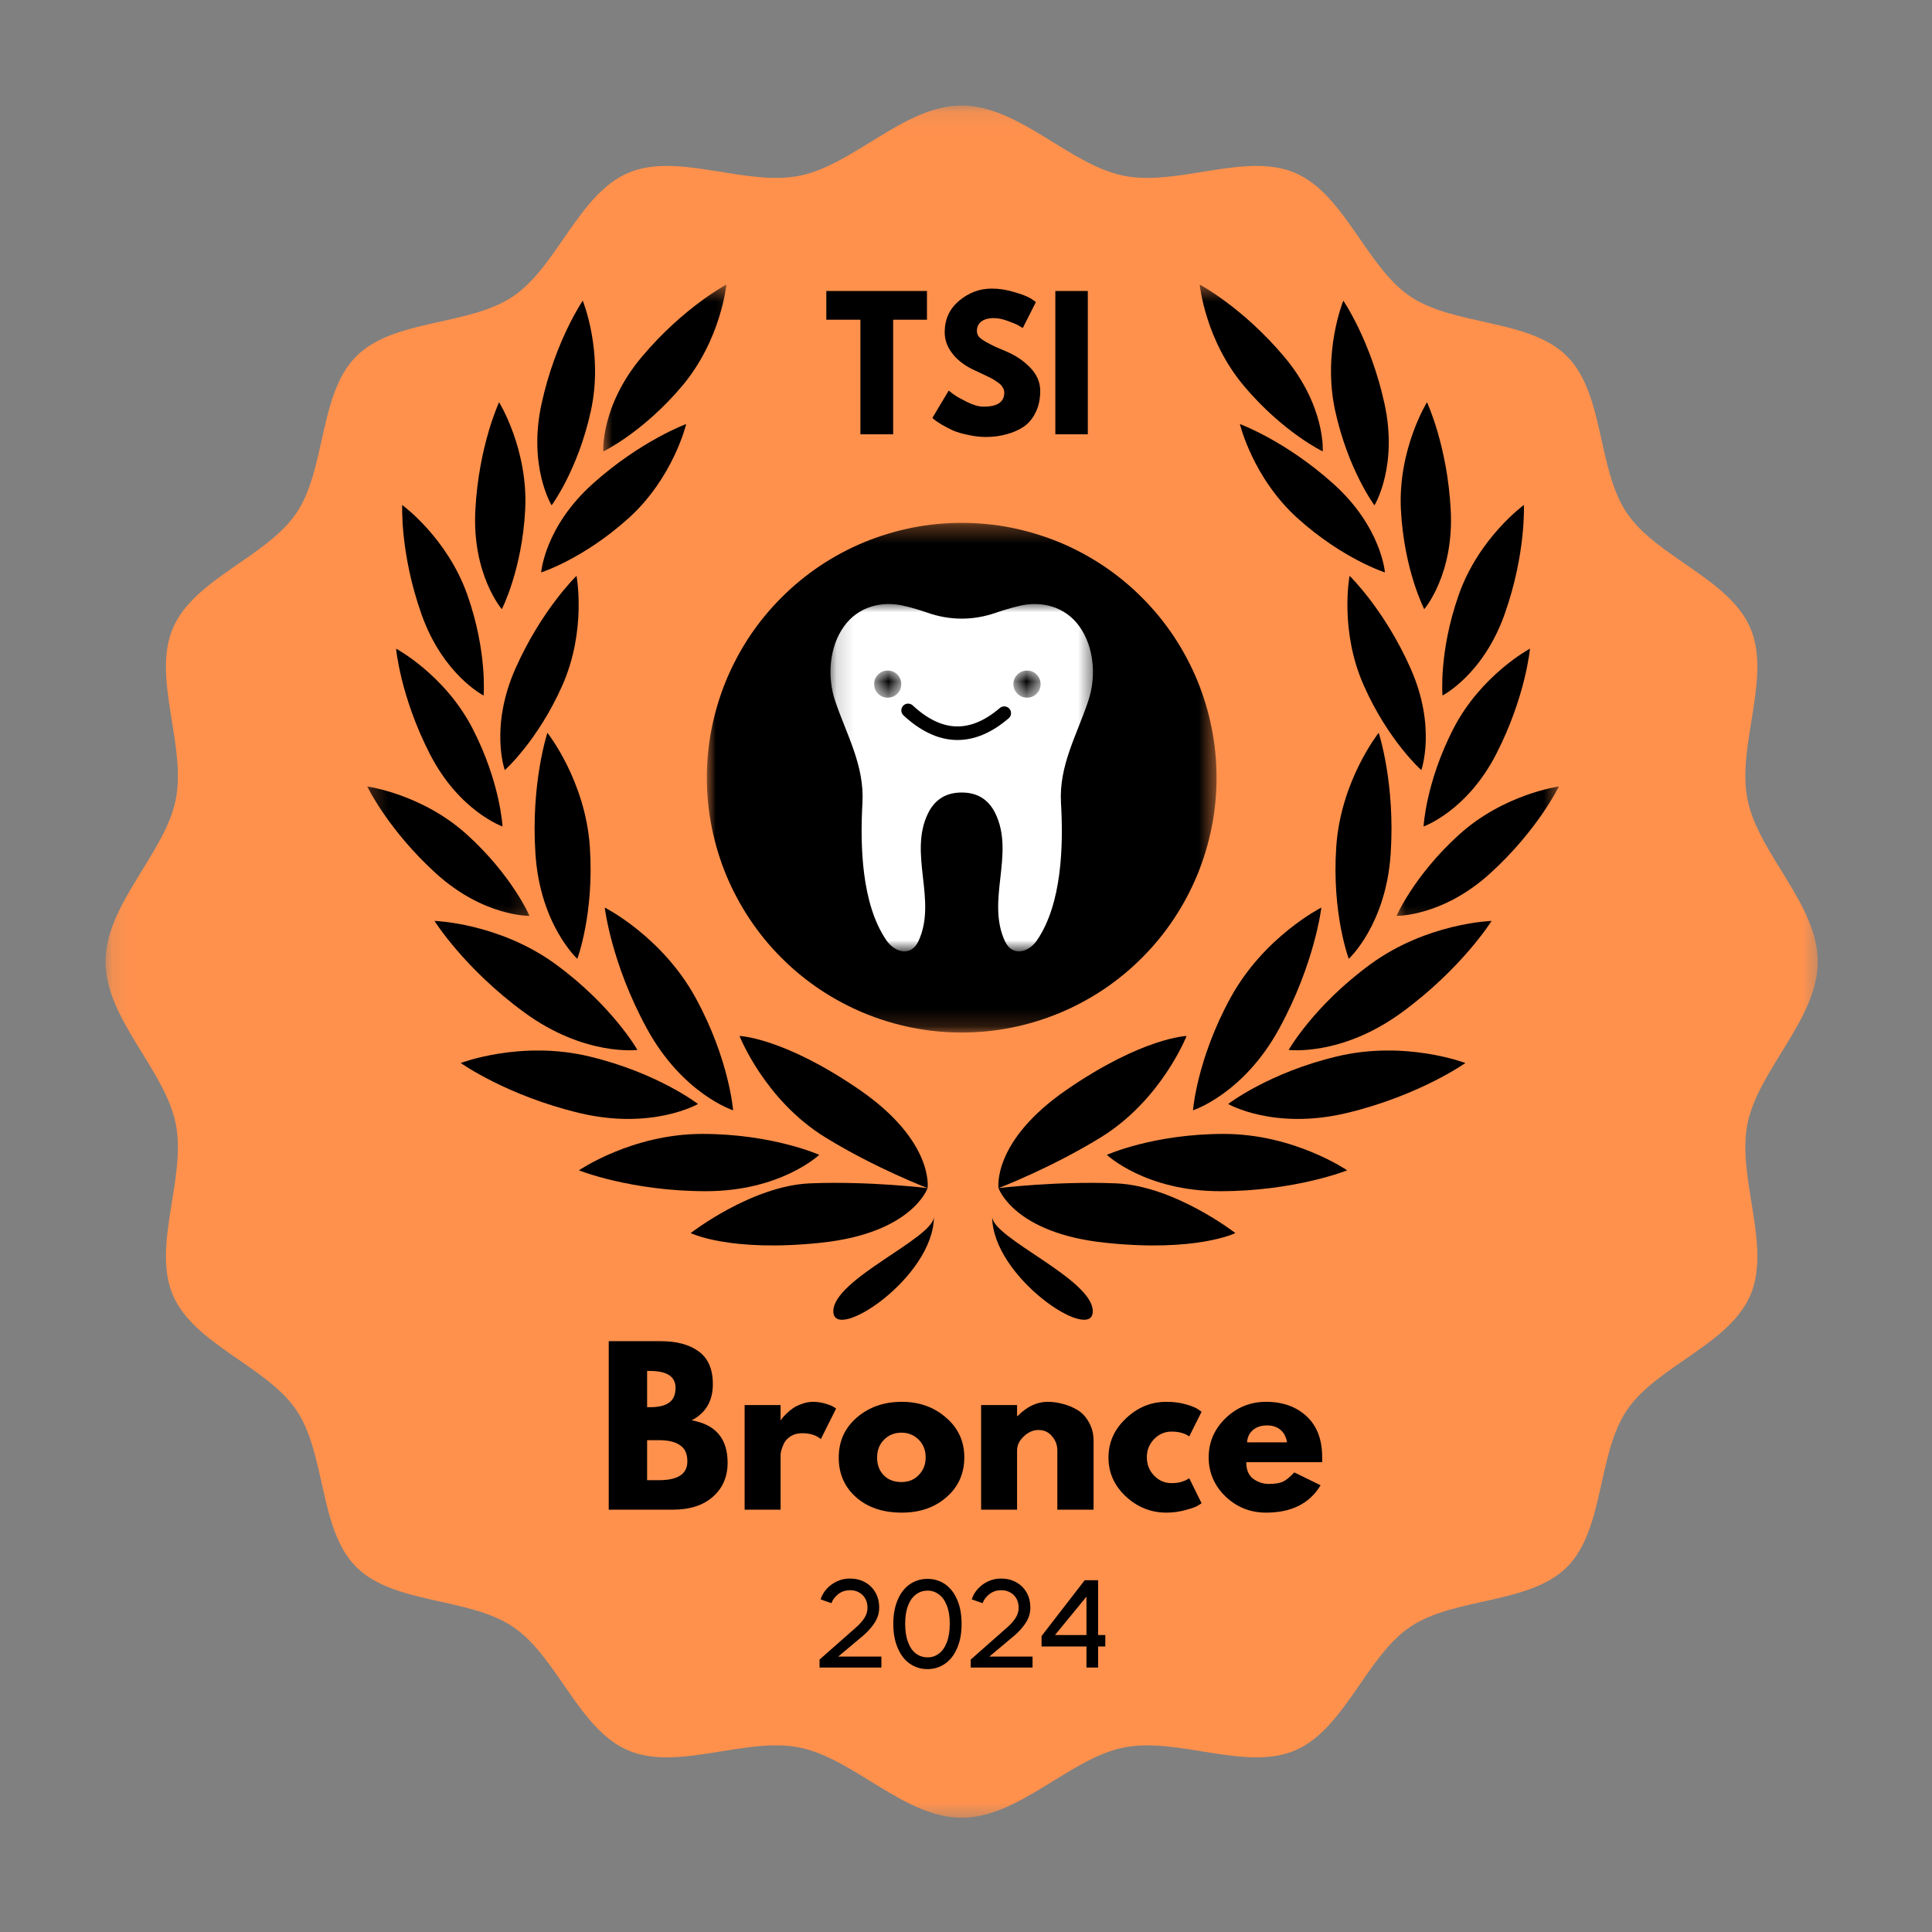
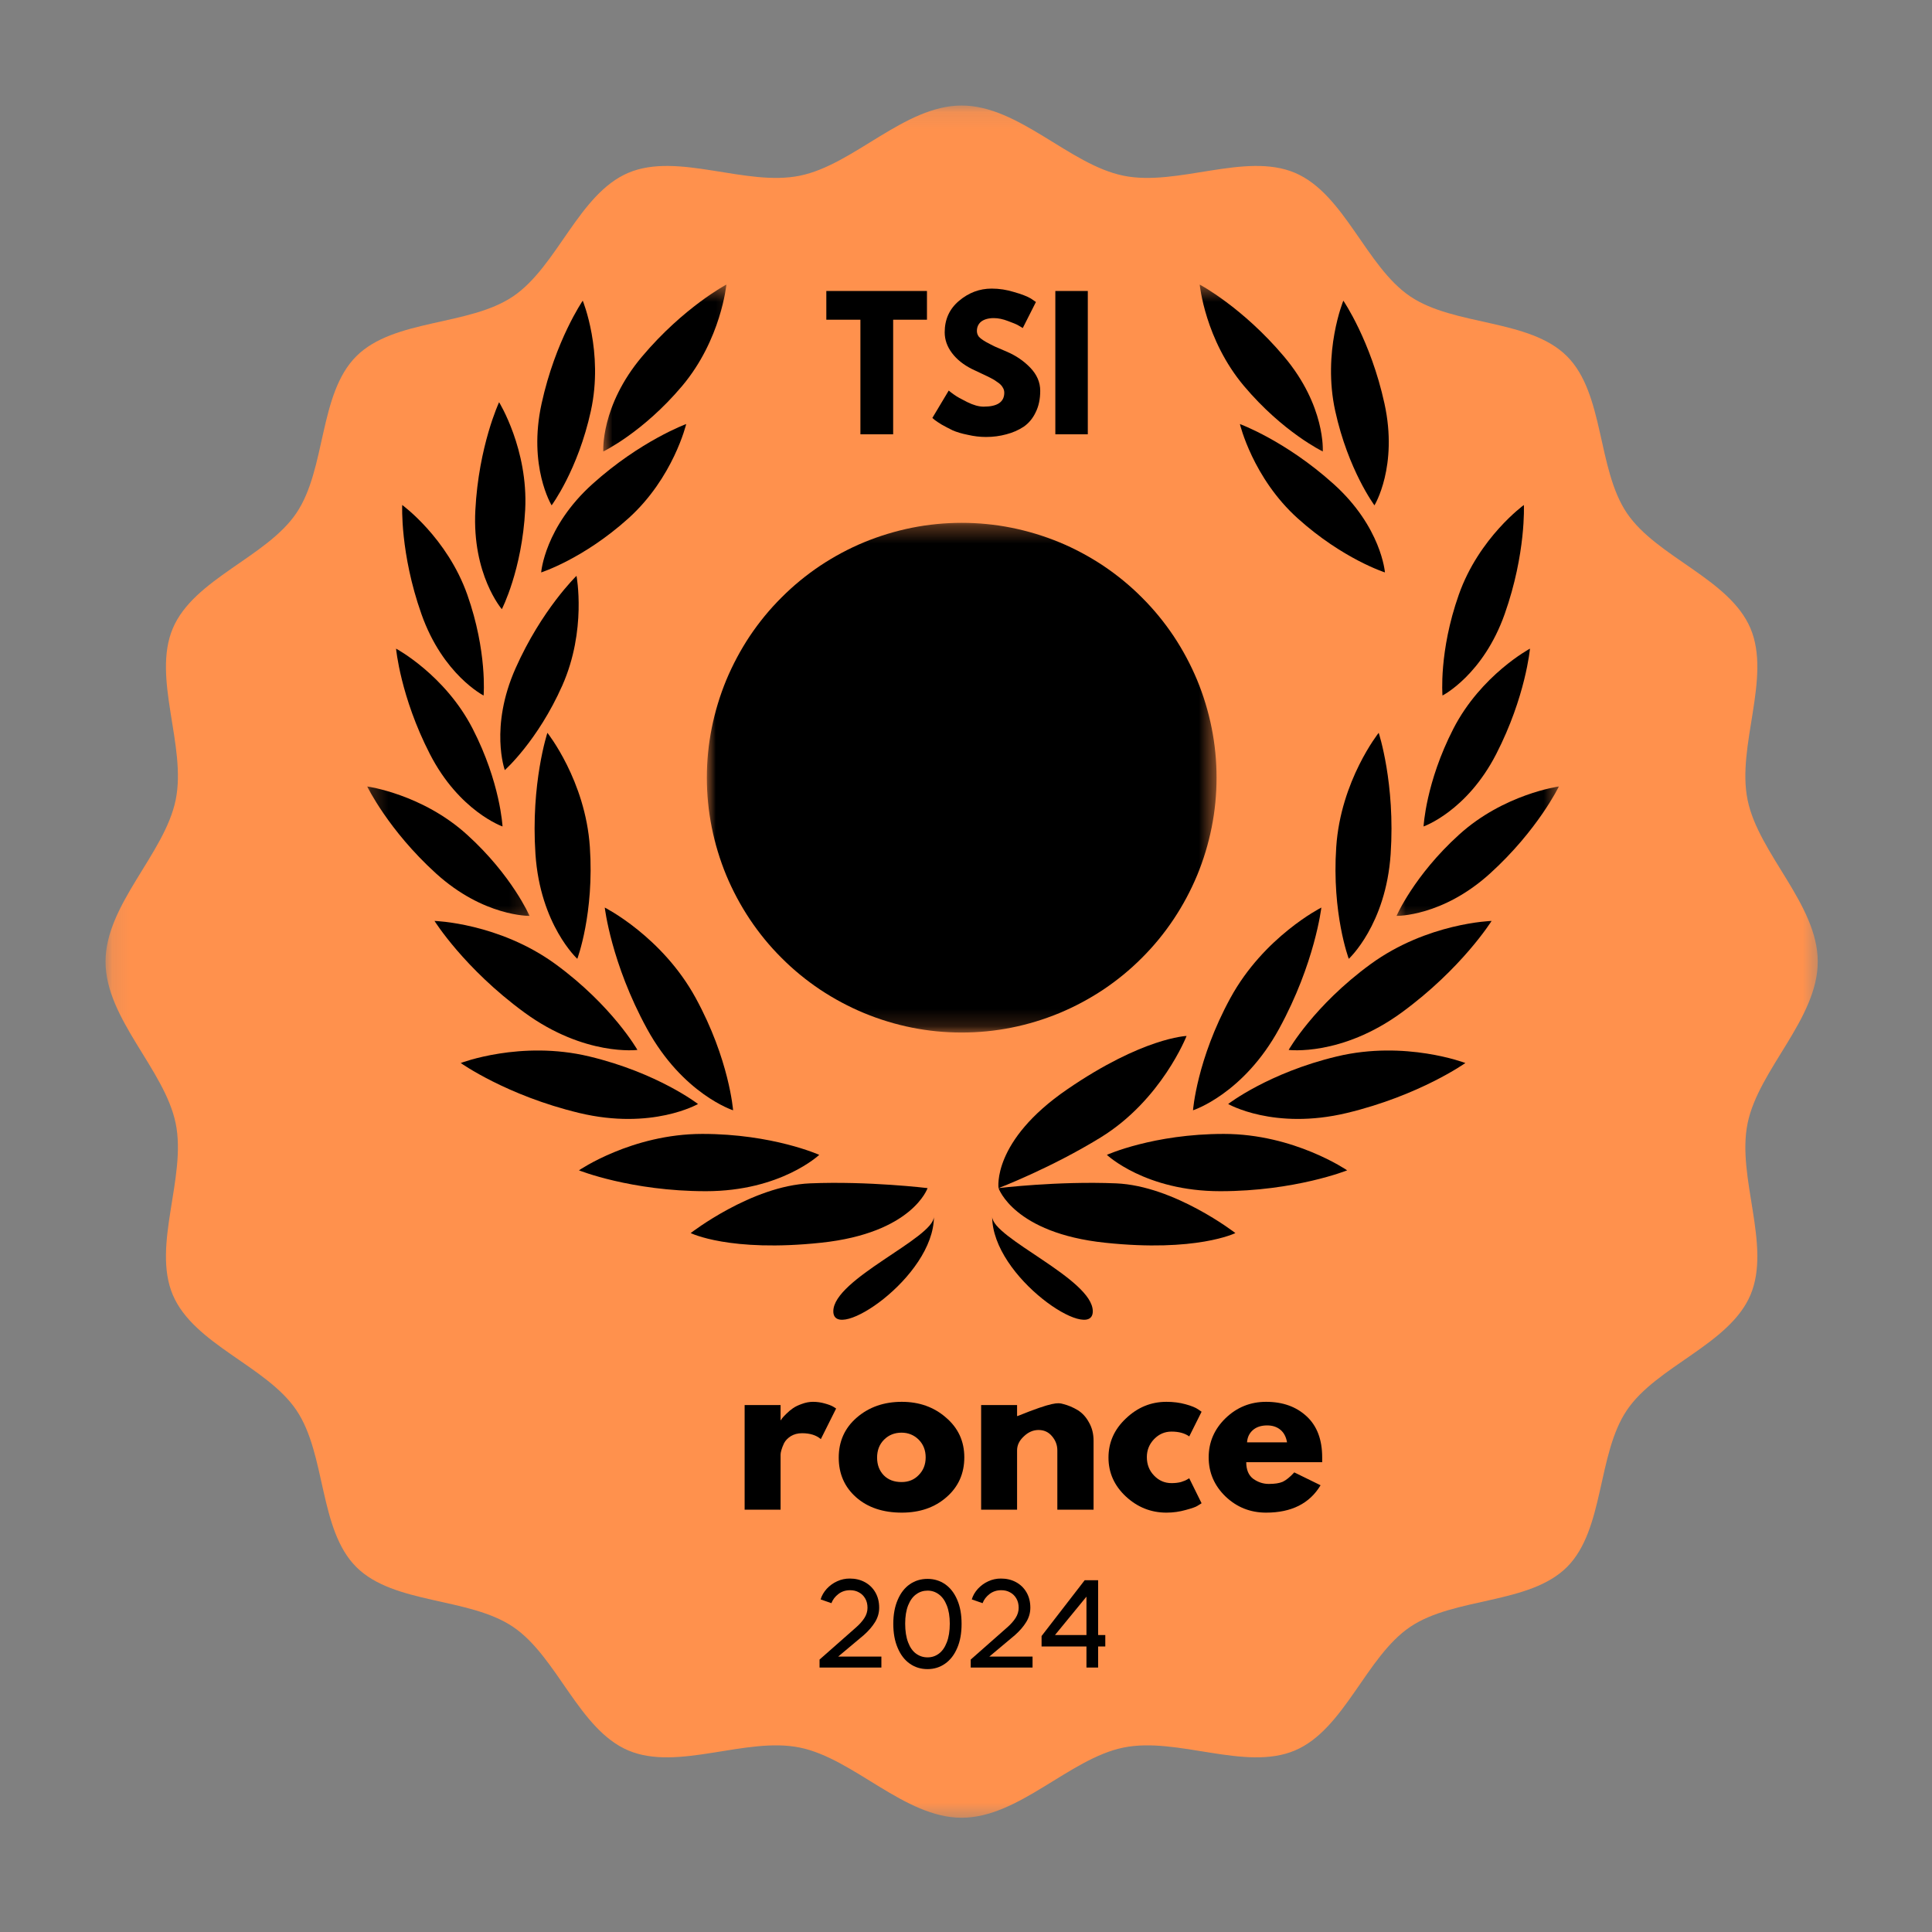
<svg xmlns="http://www.w3.org/2000/svg" width="112" height="112" viewBox="0 0 112 112" fill="none">
  <rect x="0" y="0" width="112" height="112" fill="#808080" stroke="none" />
  <mask id="mask0_26_1230" style="mask-type:luminance" maskUnits="userSpaceOnUse" x="6" y="6" width="100" height="100">
    <path d="M6.117 6.117H105.529V105.529H6.117V6.117Z" fill="white" />
  </mask>
  <g mask="url(#mask0_26_1230)">
    <path fill-rule="evenodd" clip-rule="evenodd" d="M55.747 6.117C59.064 6.117 61.993 9.547 65.123 10.185C68.25 10.827 72.189 8.801 75.067 10.018C77.941 11.235 79.189 15.454 81.748 17.181C84.307 18.912 88.667 18.476 90.841 20.654C93.014 22.828 92.583 27.187 94.313 29.746C96.04 32.305 100.259 33.553 101.477 36.427C102.694 39.305 100.668 43.244 101.309 46.371C101.947 49.502 105.377 52.43 105.377 55.747C105.377 59.064 101.947 61.993 101.309 65.123C100.668 68.25 102.694 72.189 101.477 75.067C100.259 77.941 96.04 79.189 94.313 81.748C92.583 84.307 93.014 88.667 90.841 90.841C88.667 93.014 84.307 92.583 81.748 94.313C79.189 96.04 77.941 100.259 75.067 101.477C72.189 102.694 68.25 100.668 65.123 101.309C61.993 101.951 59.064 105.377 55.747 105.377C52.43 105.377 49.502 101.951 46.371 101.309C43.244 100.668 39.305 102.694 36.427 101.477C33.553 100.259 32.305 96.04 29.746 94.313C27.187 92.583 22.828 93.014 20.654 90.841C18.476 88.667 18.912 84.307 17.181 81.748C15.454 79.189 11.235 77.941 10.018 75.067C8.801 72.189 10.827 68.25 10.185 65.123C9.543 61.993 6.117 59.064 6.117 55.747C6.117 52.43 9.543 49.502 10.185 46.371C10.827 43.244 8.801 39.305 10.018 36.427C11.235 33.553 15.454 32.305 17.181 29.746C18.912 27.187 18.476 22.828 20.654 20.654C22.828 18.476 27.187 18.912 29.746 17.181C32.305 15.454 33.553 11.235 36.427 10.018C39.305 8.801 43.244 10.827 46.371 10.185C49.502 9.547 52.43 6.117 55.747 6.117Z" fill="#FF914D" />
  </g>
  <path d="M53.772 68.876C53.772 68.876 52.897 71.482 47.596 72.042C42.3 72.606 40.04 71.482 40.04 71.482C40.04 71.482 43.571 68.74 46.962 68.6C50.353 68.46 53.772 68.876 53.772 68.876Z" fill="black" />
-   <path d="M53.772 68.876C53.772 68.876 54.172 66.153 49.785 63.147C45.399 60.141 42.871 60.056 42.871 60.056C42.871 60.056 44.322 63.77 47.853 65.94C50.738 67.717 53.772 68.876 53.772 68.876Z" fill="black" />
  <path d="M47.492 66.948C47.492 66.948 44.793 65.734 40.713 65.734C36.634 65.734 33.562 67.846 33.562 67.846C33.562 67.846 36.579 69.055 40.923 69.055C45.267 69.055 47.492 66.948 47.492 66.948Z" fill="black" />
  <path d="M42.498 64.365C42.498 64.365 42.28 61.425 40.332 57.858C38.388 54.292 35.059 52.612 35.059 52.612C35.059 52.612 35.428 55.832 37.501 59.628C39.578 63.427 42.498 64.365 42.498 64.365Z" fill="black" />
  <path d="M40.464 64C40.464 64 38.123 62.191 34.156 61.242C30.189 60.29 26.709 61.624 26.709 61.624C26.709 61.624 29.357 63.506 33.581 64.521C37.804 65.532 40.464 64 40.464 64Z" fill="black" />
  <path d="M36.952 60.865C36.952 60.865 35.494 58.298 32.208 55.895C28.918 53.496 25.189 53.387 25.189 53.387C25.189 53.387 26.904 56.14 30.404 58.699C33.904 61.254 36.952 60.865 36.952 60.865Z" fill="black" />
  <path d="M33.467 55.584C33.467 55.584 34.455 52.955 34.195 49.105C33.938 45.251 31.733 42.482 31.733 42.482C31.733 42.482 30.765 45.411 31.041 49.514C31.317 53.616 33.467 55.584 33.467 55.584Z" fill="black" />
  <mask id="mask1_26_1230" style="mask-type:luminance" maskUnits="userSpaceOnUse" x="21" y="44" width="10" height="10">
    <path d="M21.21 44.8H30.862V53.76H21.21V44.8Z" fill="white" />
  </mask>
  <g mask="url(#mask1_26_1230)">
    <path d="M30.699 53.094C30.699 53.094 29.688 50.757 27.082 48.393C24.481 46.028 21.288 45.593 21.288 45.593C21.288 45.593 22.505 48.117 25.274 50.633C28.047 53.149 30.699 53.094 30.699 53.094Z" fill="black" />
  </g>
  <path d="M29.132 47.911C29.132 47.911 29.007 45.368 27.401 42.245C25.799 39.122 22.96 37.602 22.96 37.602C22.96 37.602 23.213 40.386 24.92 43.711C26.627 47.036 29.132 47.911 29.132 47.911Z" fill="black" />
  <path d="M28.035 40.32C28.035 40.32 28.256 37.78 27.09 34.475C25.919 31.165 23.317 29.275 23.317 29.275C23.317 29.275 23.185 32.072 24.43 35.595C25.67 39.118 28.035 40.32 28.035 40.32Z" fill="black" />
  <path d="M29.092 35.315C29.092 35.315 30.263 33.051 30.446 29.547C30.625 26.047 28.933 23.317 28.933 23.317C28.933 23.317 27.747 25.853 27.556 29.582C27.362 33.312 29.092 35.315 29.092 35.315Z" fill="black" />
  <path d="M31.978 29.295C31.978 29.295 33.502 27.249 34.253 23.823C35.003 20.401 33.782 17.43 33.782 17.43C33.782 17.43 32.196 19.744 31.398 23.391C30.597 27.039 31.978 29.295 31.978 29.295Z" fill="black" />
  <path d="M29.264 44.644C29.264 44.644 31.173 42.949 32.597 39.74C34.02 36.532 33.421 33.382 33.421 33.382C33.421 33.382 31.403 35.33 29.886 38.745C28.369 42.159 29.264 44.644 29.264 44.644Z" fill="black" />
  <path d="M31.372 33.184C31.372 33.184 33.81 32.407 36.424 30.054C39.037 27.705 39.78 24.582 39.78 24.582C39.78 24.582 37.139 25.547 34.355 28.051C31.57 30.552 31.372 33.184 31.372 33.184Z" fill="black" />
  <mask id="mask2_26_1230" style="mask-type:luminance" maskUnits="userSpaceOnUse" x="34" y="16" width="9" height="11">
    <path d="M34.845 16.481H42.809V26.88H34.845V16.481Z" fill="white" />
  </mask>
  <g mask="url(#mask2_26_1230)">
    <path d="M34.973 26.173C34.973 26.173 37.279 25.064 39.543 22.377C41.806 19.69 42.109 16.497 42.109 16.497C42.109 16.497 39.628 17.811 37.217 20.674C34.806 23.536 34.973 26.173 34.973 26.173Z" fill="black" />
  </g>
  <path d="M54.141 70.525C54.141 74.053 48.308 77.891 48.308 76.016C48.308 74.142 54.141 71.774 54.141 70.525Z" fill="black" />
  <path d="M57.517 70.525C57.517 74.053 63.35 77.891 63.35 76.016C63.35 74.142 57.517 71.774 57.517 70.525Z" fill="black" />
  <path d="M57.886 68.876C57.886 68.876 58.761 71.482 64.061 72.042C69.358 72.606 71.617 71.482 71.617 71.482C71.617 71.482 68.086 68.74 64.695 68.6C61.304 68.46 57.886 68.876 57.886 68.876Z" fill="black" />
  <path d="M57.886 68.876C57.886 68.876 57.486 66.153 61.873 63.147C66.259 60.141 68.787 60.056 68.787 60.056C68.787 60.056 67.337 63.77 63.805 65.94C60.92 67.717 57.886 68.876 57.886 68.876Z" fill="black" />
  <path d="M64.167 66.948C64.167 66.948 66.866 65.734 70.945 65.734C75.025 65.734 78.097 67.846 78.097 67.846C78.097 67.846 75.079 69.055 70.735 69.055C66.391 69.055 64.167 66.948 64.167 66.948Z" fill="black" />
  <path d="M69.16 64.365C69.16 64.365 69.378 61.425 71.326 57.858C73.271 54.292 76.6 52.612 76.6 52.612C76.6 52.612 76.23 55.832 74.157 59.628C72.085 63.427 69.16 64.365 69.16 64.365Z" fill="black" />
  <path d="M71.198 64C71.198 64 73.535 62.191 77.502 61.242C81.469 60.29 84.949 61.624 84.949 61.624C84.949 61.624 82.301 63.506 78.078 64.521C73.854 65.532 71.198 64 71.198 64Z" fill="black" />
  <path d="M74.705 60.865C74.705 60.865 76.163 58.298 79.45 55.895C82.74 53.496 86.469 53.387 86.469 53.387C86.469 53.387 84.754 56.14 81.254 58.699C77.754 61.254 74.705 60.865 74.705 60.865Z" fill="black" />
  <path d="M78.19 55.584C78.19 55.584 77.202 52.955 77.463 49.105C77.719 45.251 79.924 42.482 79.924 42.482C79.924 42.482 80.893 45.411 80.617 49.514C80.341 53.616 78.19 55.584 78.19 55.584Z" fill="black" />
  <mask id="mask3_26_1230" style="mask-type:luminance" maskUnits="userSpaceOnUse" x="80" y="44" width="11" height="10">
    <path d="M80.64 44.8H90.475V53.76H80.64V44.8Z" fill="white" />
  </mask>
  <g mask="url(#mask3_26_1230)">
    <path d="M80.959 53.094C80.959 53.094 81.97 50.757 84.576 48.393C87.177 46.028 90.37 45.593 90.37 45.593C90.37 45.593 89.153 48.117 86.384 50.633C83.611 53.149 80.959 53.094 80.959 53.094Z" fill="black" />
  </g>
  <path d="M82.526 47.911C82.526 47.911 82.651 45.368 84.253 42.245C85.859 39.122 88.694 37.602 88.694 37.602C88.694 37.602 88.445 40.386 86.738 43.711C85.031 47.036 82.526 47.911 82.526 47.911Z" fill="black" />
  <path d="M83.623 40.32C83.623 40.32 83.402 37.78 84.568 34.475C85.735 31.165 88.341 29.275 88.341 29.275C88.341 29.275 88.473 32.072 87.228 35.595C85.984 39.118 83.623 40.32 83.623 40.32Z" fill="black" />
-   <path d="M82.565 35.315C82.565 35.315 81.394 33.051 81.212 29.547C81.033 26.047 82.724 23.317 82.724 23.317C82.724 23.317 83.91 25.853 84.101 29.582C84.295 33.312 82.565 35.315 82.565 35.315Z" fill="black" />
  <path d="M79.679 29.295C79.679 29.295 78.155 27.249 77.404 23.823C76.653 20.401 77.875 17.43 77.875 17.43C77.875 17.43 79.461 19.744 80.258 23.391C81.06 27.039 79.679 29.295 79.679 29.295Z" fill="black" />
-   <path d="M82.394 44.644C82.394 44.644 80.484 42.949 79.061 39.74C77.634 36.532 78.237 33.382 78.237 33.382C78.237 33.382 80.255 35.33 81.772 38.745C83.288 42.159 82.394 44.644 82.394 44.644Z" fill="black" />
  <path d="M80.286 33.184C80.286 33.184 77.847 32.407 75.234 30.054C72.621 27.705 71.878 24.582 71.878 24.582C71.878 24.582 74.519 25.547 77.303 28.051C80.087 30.552 80.286 33.184 80.286 33.184Z" fill="black" />
  <mask id="mask4_26_1230" style="mask-type:luminance" maskUnits="userSpaceOnUse" x="68" y="16" width="10" height="11">
    <path d="M68.693 16.481H77.653V26.88H68.693V16.481Z" fill="white" />
  </mask>
  <g mask="url(#mask4_26_1230)">
    <path d="M76.685 26.173C76.685 26.173 74.379 25.064 72.115 22.377C69.852 19.69 69.549 16.497 69.549 16.497C69.549 16.497 72.03 17.811 74.441 20.674C76.852 23.536 76.685 26.173 76.685 26.173Z" fill="black" />
  </g>
  <mask id="mask5_26_1230" style="mask-type:luminance" maskUnits="userSpaceOnUse" x="40" y="30" width="31" height="30">
    <path d="M40.977 30.31H70.494V59.826H40.977V30.31Z" fill="white" />
  </mask>
  <g mask="url(#mask5_26_1230)">
    <path d="M70.525 45.084C70.525 46.052 70.432 47.012 70.241 47.965C70.051 48.918 69.771 49.84 69.401 50.738C69.028 51.632 68.573 52.484 68.036 53.289C67.496 54.098 66.885 54.845 66.197 55.529C65.513 56.217 64.766 56.828 63.961 57.368C63.152 57.905 62.3 58.36 61.406 58.733C60.508 59.103 59.586 59.383 58.633 59.574C57.684 59.764 56.72 59.857 55.751 59.857C54.783 59.857 53.822 59.764 52.87 59.574C51.917 59.383 50.995 59.103 50.097 58.733C49.203 58.36 48.351 57.905 47.542 57.368C46.737 56.828 45.99 56.217 45.306 55.529C44.617 54.845 44.007 54.098 43.466 53.289C42.93 52.484 42.475 51.632 42.101 50.738C41.732 49.84 41.452 48.918 41.261 47.965C41.071 47.012 40.977 46.052 40.977 45.084C40.977 44.111 41.071 43.151 41.261 42.202C41.452 41.249 41.732 40.327 42.101 39.429C42.475 38.535 42.93 37.683 43.466 36.874C44.007 36.069 44.617 35.322 45.306 34.638C45.99 33.95 46.737 33.339 47.542 32.798C48.351 32.262 49.203 31.803 50.097 31.433C50.995 31.064 51.917 30.784 52.87 30.593C53.822 30.403 54.783 30.31 55.751 30.31C56.72 30.31 57.684 30.403 58.633 30.593C59.586 30.784 60.508 31.064 61.406 31.433C62.3 31.803 63.152 32.262 63.961 32.798C64.766 33.339 65.513 33.95 66.197 34.638C66.885 35.322 67.496 36.069 68.036 36.874C68.573 37.683 69.028 38.535 69.401 39.429C69.771 40.327 70.051 41.249 70.241 42.202C70.432 43.151 70.525 44.111 70.525 45.084Z" fill="black" />
  </g>
  <mask id="mask6_26_1230" style="mask-type:luminance" maskUnits="userSpaceOnUse" x="48" y="34" width="16" height="22">
    <path d="M48.141 34.969H63.49V55.039H48.141V34.969Z" fill="white" />
  </mask>
  <g mask="url(#mask6_26_1230)">
-     <path d="M62.577 36.318C61.76 35.167 60.372 34.798 59.038 35.136C58.598 35.245 58.167 35.373 57.743 35.517C57.078 35.75 56.413 35.863 55.752 35.863C55.087 35.863 54.425 35.75 53.76 35.517C53.337 35.373 52.897 35.237 52.465 35.136C51.132 34.798 49.739 35.167 48.923 36.318C48.067 37.516 47.95 39.227 48.405 40.604C49.074 42.603 50.124 44.368 49.996 46.558C49.86 49.019 49.938 52.395 51.384 54.51C51.867 55.214 52.8 55.486 53.239 54.569C53.792 53.39 53.648 52.123 53.504 50.859C53.36 49.587 53.224 48.308 53.807 47.133C54.208 46.332 54.857 45.943 55.752 45.943C56.646 45.943 57.292 46.332 57.692 47.133C58.275 48.315 58.139 49.587 57.995 50.859C57.852 52.123 57.708 53.39 58.26 54.569C58.692 55.486 59.637 55.214 60.115 54.51C61.562 52.395 61.651 49.019 61.507 46.558C61.379 44.368 62.433 42.61 63.098 40.604C63.553 39.227 63.432 37.516 62.577 36.318Z" fill="white" />
-   </g>
+     </g>
  <mask id="mask7_26_1230" style="mask-type:luminance" maskUnits="userSpaceOnUse" x="58" y="38" width="3" height="3">
    <path d="M58.749 38.873H60.324V40.444H58.749V38.873Z" fill="white" />
  </mask>
  <g mask="url(#mask7_26_1230)">
    <path d="M60.324 39.659C60.324 39.876 60.246 40.063 60.095 40.215C59.939 40.37 59.756 40.444 59.538 40.444C59.321 40.444 59.134 40.37 58.982 40.215C58.827 40.063 58.749 39.876 58.749 39.659C58.749 39.441 58.827 39.254 58.982 39.102C59.134 38.947 59.321 38.873 59.538 38.873C59.756 38.873 59.939 38.947 60.095 39.102C60.246 39.254 60.324 39.441 60.324 39.659Z" fill="black" />
  </g>
  <path d="M58.217 41.343C56.343 42.945 54.484 42.89 52.644 41.183" stroke="black" stroke-width="0.787" stroke-linecap="round" />
  <mask id="mask8_26_1230" style="mask-type:luminance" maskUnits="userSpaceOnUse" x="50" y="38" width="3" height="3">
    <path d="M50.676 38.873H52.247V40.444H50.676V38.873Z" fill="white" />
  </mask>
  <g mask="url(#mask8_26_1230)">
    <path d="M52.247 39.659C52.247 39.876 52.173 40.063 52.017 40.215C51.866 40.37 51.679 40.444 51.461 40.444C51.244 40.444 51.057 40.37 50.905 40.215C50.75 40.063 50.676 39.876 50.676 39.659C50.676 39.441 50.75 39.254 50.905 39.102C51.057 38.947 51.244 38.873 51.461 38.873C51.679 38.873 51.866 38.947 52.017 39.102C52.173 39.254 52.247 39.441 52.247 39.659Z" fill="black" />
  </g>
  <path d="M47.903 18.534V16.869H53.737V18.534H51.777V25.176H49.879V18.534H47.903Z" fill="black" />
  <path d="M57.488 16.73C57.931 16.73 58.367 16.799 58.794 16.932C59.23 17.056 59.549 17.181 59.759 17.305L60.054 17.507L59.292 19.016C59.23 18.977 59.14 18.923 59.028 18.861C58.923 18.798 58.724 18.717 58.437 18.612C58.145 18.499 57.869 18.441 57.612 18.441C57.301 18.441 57.056 18.511 56.881 18.643C56.714 18.779 56.632 18.962 56.632 19.187C56.632 19.304 56.667 19.413 56.741 19.514C56.823 19.607 56.963 19.712 57.161 19.825C57.355 19.93 57.526 20.02 57.674 20.09C57.818 20.152 58.048 20.253 58.359 20.385C58.895 20.614 59.354 20.926 59.728 21.318C60.109 21.715 60.303 22.158 60.303 22.656C60.303 23.134 60.214 23.551 60.039 23.901C59.871 24.255 59.638 24.535 59.339 24.741C59.035 24.939 58.705 25.083 58.343 25.176C57.978 25.277 57.585 25.332 57.161 25.332C56.807 25.332 56.453 25.289 56.103 25.207C55.749 25.137 55.454 25.048 55.217 24.943C54.987 24.83 54.781 24.721 54.594 24.616C54.408 24.503 54.268 24.41 54.174 24.336L54.05 24.227L54.999 22.641C55.069 22.703 55.178 22.788 55.325 22.89C55.469 22.994 55.718 23.134 56.072 23.309C56.434 23.488 56.749 23.574 57.021 23.574C57.818 23.574 58.219 23.306 58.219 22.765C58.219 22.652 58.188 22.547 58.125 22.454C58.071 22.353 57.974 22.252 57.83 22.158C57.694 22.057 57.569 21.98 57.456 21.925C57.34 21.863 57.161 21.777 56.912 21.661C56.663 21.548 56.477 21.458 56.352 21.396C55.854 21.147 55.465 20.836 55.185 20.463C54.905 20.09 54.765 19.693 54.765 19.265C54.765 18.518 55.038 17.912 55.59 17.445C56.15 16.971 56.78 16.73 57.488 16.73Z" fill="black" />
  <path d="M63.061 16.869V25.176H61.179V16.869H63.061Z" fill="black" />
-   <path d="M35.289 77.749H38.307C39.228 77.749 39.96 77.947 40.5 78.34C41.048 78.737 41.325 79.367 41.325 80.238C41.325 81.214 40.912 81.914 40.096 82.338C41.484 82.579 42.18 83.396 42.18 84.796C42.18 85.616 41.892 86.273 41.325 86.771C40.765 87.269 39.987 87.518 38.991 87.518H35.289V77.749ZM37.514 81.576H37.685C38.182 81.576 38.548 81.49 38.789 81.311C39.038 81.136 39.162 80.852 39.162 80.456C39.162 79.802 38.669 79.476 37.685 79.476H37.514V81.576ZM37.514 85.807H38.214C39.302 85.807 39.847 85.445 39.847 84.718C39.847 84.282 39.707 83.971 39.427 83.785C39.155 83.59 38.75 83.489 38.214 83.489H37.514V85.807Z" fill="black" />
  <path d="M43.167 87.518V81.451H45.251V82.322H45.282C45.29 82.291 45.314 82.256 45.345 82.213C45.384 82.163 45.461 82.081 45.578 81.965C45.703 81.84 45.831 81.731 45.967 81.638C46.099 81.545 46.27 81.463 46.48 81.389C46.698 81.307 46.916 81.265 47.134 81.265C47.359 81.265 47.585 81.296 47.803 81.358C48.028 81.42 48.195 81.482 48.3 81.545L48.471 81.653L47.585 83.427C47.324 83.201 46.962 83.085 46.496 83.085C46.247 83.085 46.029 83.143 45.843 83.256C45.664 83.372 45.535 83.505 45.454 83.66C45.38 83.816 45.329 83.952 45.298 84.065C45.267 84.17 45.251 84.259 45.251 84.329V87.518H43.167Z" fill="black" />
  <path d="M49.633 86.802C48.956 86.204 48.622 85.433 48.622 84.5C48.622 83.559 48.968 82.785 49.664 82.182C50.368 81.572 51.239 81.265 52.278 81.265C53.293 81.265 54.148 81.572 54.844 82.182C55.548 82.785 55.902 83.551 55.902 84.485C55.902 85.418 55.56 86.188 54.875 86.787C54.191 87.39 53.324 87.689 52.278 87.689C51.189 87.689 50.306 87.394 49.633 86.802ZM51.251 83.458C50.979 83.73 50.846 84.076 50.846 84.5C50.846 84.916 50.975 85.258 51.235 85.527C51.492 85.787 51.834 85.916 52.262 85.916C52.666 85.916 52.997 85.784 53.258 85.511C53.526 85.243 53.662 84.901 53.662 84.485C53.662 84.072 53.526 83.73 53.258 83.458C52.985 83.19 52.655 83.053 52.262 83.053C51.858 83.053 51.519 83.19 51.251 83.458Z" fill="black" />
-   <path d="M56.877 87.518V81.451H58.961V82.089H58.992C59.529 81.541 60.112 81.265 60.735 81.265C61.034 81.265 61.33 81.307 61.621 81.389C61.921 81.463 62.205 81.584 62.477 81.747C62.745 81.914 62.963 82.151 63.13 82.462C63.305 82.766 63.395 83.116 63.395 83.52V87.518H61.295V84.08C61.295 83.769 61.19 83.497 60.984 83.256C60.785 83.019 60.525 82.898 60.206 82.898C59.895 82.898 59.607 83.022 59.35 83.271C59.09 83.512 58.961 83.781 58.961 84.08V87.518H56.877Z" fill="black" />
+   <path d="M56.877 87.518V81.451H58.961V82.089H58.992C61.034 81.265 61.33 81.307 61.621 81.389C61.921 81.463 62.205 81.584 62.477 81.747C62.745 81.914 62.963 82.151 63.13 82.462C63.305 82.766 63.395 83.116 63.395 83.52V87.518H61.295V84.08C61.295 83.769 61.19 83.497 60.984 83.256C60.785 83.019 60.525 82.898 60.206 82.898C59.895 82.898 59.607 83.022 59.35 83.271C59.09 83.512 58.961 83.781 58.961 84.08V87.518H56.877Z" fill="black" />
  <path d="M67.915 82.991C67.519 82.991 67.184 83.139 66.904 83.427C66.624 83.719 66.484 84.065 66.484 84.469C66.484 84.897 66.624 85.255 66.904 85.542C67.184 85.834 67.519 85.978 67.915 85.978C68.11 85.978 68.293 85.959 68.46 85.916C68.623 85.865 68.748 85.815 68.833 85.76L68.942 85.698L69.657 87.145C69.595 87.187 69.51 87.238 69.409 87.3C69.315 87.362 69.09 87.44 68.74 87.534C68.386 87.635 68.013 87.689 67.62 87.689C66.725 87.689 65.944 87.378 65.271 86.756C64.594 86.126 64.26 85.371 64.26 84.5C64.26 83.621 64.594 82.863 65.271 82.229C65.944 81.587 66.725 81.265 67.62 81.265C68.013 81.265 68.382 81.311 68.724 81.405C69.066 81.498 69.308 81.599 69.455 81.7L69.657 81.84L68.942 83.271C68.681 83.085 68.339 82.991 67.915 82.991Z" fill="black" />
  <path d="M76.648 84.765H72.246C72.246 85.2 72.378 85.523 72.651 85.729C72.931 85.927 73.23 86.025 73.553 86.025C73.895 86.025 74.163 85.986 74.362 85.9C74.556 85.807 74.782 85.628 75.031 85.356L76.555 86.102C75.921 87.16 74.867 87.689 73.397 87.689C72.483 87.689 71.702 87.378 71.048 86.756C70.395 86.126 70.068 85.367 70.068 84.485C70.068 83.606 70.395 82.847 71.048 82.213C71.702 81.584 72.483 81.265 73.397 81.265C74.362 81.265 75.143 81.545 75.746 82.105C76.345 82.657 76.648 83.45 76.648 84.485C76.648 84.632 76.648 84.726 76.648 84.765ZM72.293 83.614H74.611C74.556 83.295 74.428 83.05 74.222 82.882C74.023 82.719 73.771 82.633 73.46 82.633C73.106 82.633 72.826 82.727 72.62 82.913C72.421 83.092 72.312 83.326 72.293 83.614Z" fill="black" />
  <path d="M47.51 96.207L49.614 94.353C49.824 94.17 49.991 93.983 50.111 93.796C50.232 93.606 50.29 93.411 50.29 93.205C50.29 93.003 50.248 92.82 50.158 92.669C50.069 92.513 49.948 92.392 49.792 92.311C49.641 92.225 49.47 92.186 49.279 92.186C49.026 92.186 48.801 92.256 48.606 92.404C48.412 92.552 48.276 92.731 48.198 92.937L47.572 92.719C47.638 92.494 47.759 92.291 47.926 92.105C48.097 91.922 48.295 91.774 48.529 91.669C48.762 91.56 49.007 91.51 49.264 91.51C49.583 91.51 49.87 91.576 50.131 91.716C50.391 91.856 50.597 92.054 50.745 92.311C50.893 92.567 50.967 92.863 50.967 93.201C50.967 93.493 50.889 93.769 50.73 94.03C50.574 94.286 50.356 94.539 50.076 94.788L48.591 96.032H51.095V96.67H47.51V96.207Z" fill="black" />
  <path d="M53.769 96.76C53.383 96.76 53.041 96.655 52.742 96.445C52.442 96.235 52.209 95.931 52.042 95.535C51.871 95.142 51.785 94.675 51.785 94.139C51.785 93.602 51.871 93.135 52.042 92.743C52.209 92.35 52.442 92.05 52.742 91.84C53.041 91.634 53.383 91.529 53.769 91.529C54.15 91.529 54.492 91.634 54.791 91.84C55.091 92.05 55.324 92.35 55.491 92.743C55.662 93.135 55.744 93.602 55.744 94.139C55.744 94.675 55.662 95.142 55.491 95.535C55.324 95.931 55.087 96.235 54.787 96.445C54.488 96.655 54.15 96.76 53.769 96.76ZM53.772 96.079C54.014 96.079 54.231 96.009 54.426 95.865C54.616 95.725 54.772 95.508 54.885 95.212C55.001 94.92 55.06 94.555 55.06 94.123C55.06 93.707 55.001 93.353 54.885 93.065C54.772 92.778 54.616 92.564 54.422 92.424C54.227 92.28 54.014 92.21 53.772 92.21C53.527 92.21 53.306 92.28 53.111 92.424C52.913 92.564 52.761 92.778 52.645 93.065C52.532 93.353 52.474 93.707 52.474 94.123C52.474 94.555 52.532 94.92 52.645 95.212C52.757 95.508 52.913 95.725 53.107 95.865C53.306 96.009 53.527 96.079 53.772 96.079Z" fill="black" />
  <path d="M56.273 96.207L58.376 94.353C58.586 94.17 58.754 93.983 58.874 93.796C58.995 93.606 59.053 93.411 59.053 93.205C59.053 93.003 59.01 92.82 58.921 92.669C58.831 92.513 58.711 92.392 58.555 92.311C58.404 92.225 58.233 92.186 58.042 92.186C57.789 92.186 57.564 92.256 57.369 92.404C57.175 92.552 57.039 92.731 56.961 92.937L56.335 92.719C56.401 92.494 56.521 92.291 56.689 92.105C56.86 91.922 57.058 91.774 57.291 91.669C57.525 91.56 57.77 91.51 58.026 91.51C58.345 91.51 58.633 91.576 58.894 91.716C59.154 91.856 59.36 92.054 59.508 92.311C59.656 92.567 59.73 92.863 59.73 93.201C59.73 93.493 59.652 93.769 59.492 94.03C59.337 94.286 59.119 94.539 58.839 94.788L57.354 96.032H59.858V96.67H56.273V96.207Z" fill="black" />
  <path d="M62.983 95.449H60.381V94.842L62.881 91.606H63.659V94.784H64.075V95.449H63.659V96.67H62.983V95.449ZM62.983 94.784V92.559L61.159 94.784H62.983Z" fill="black" />
</svg>